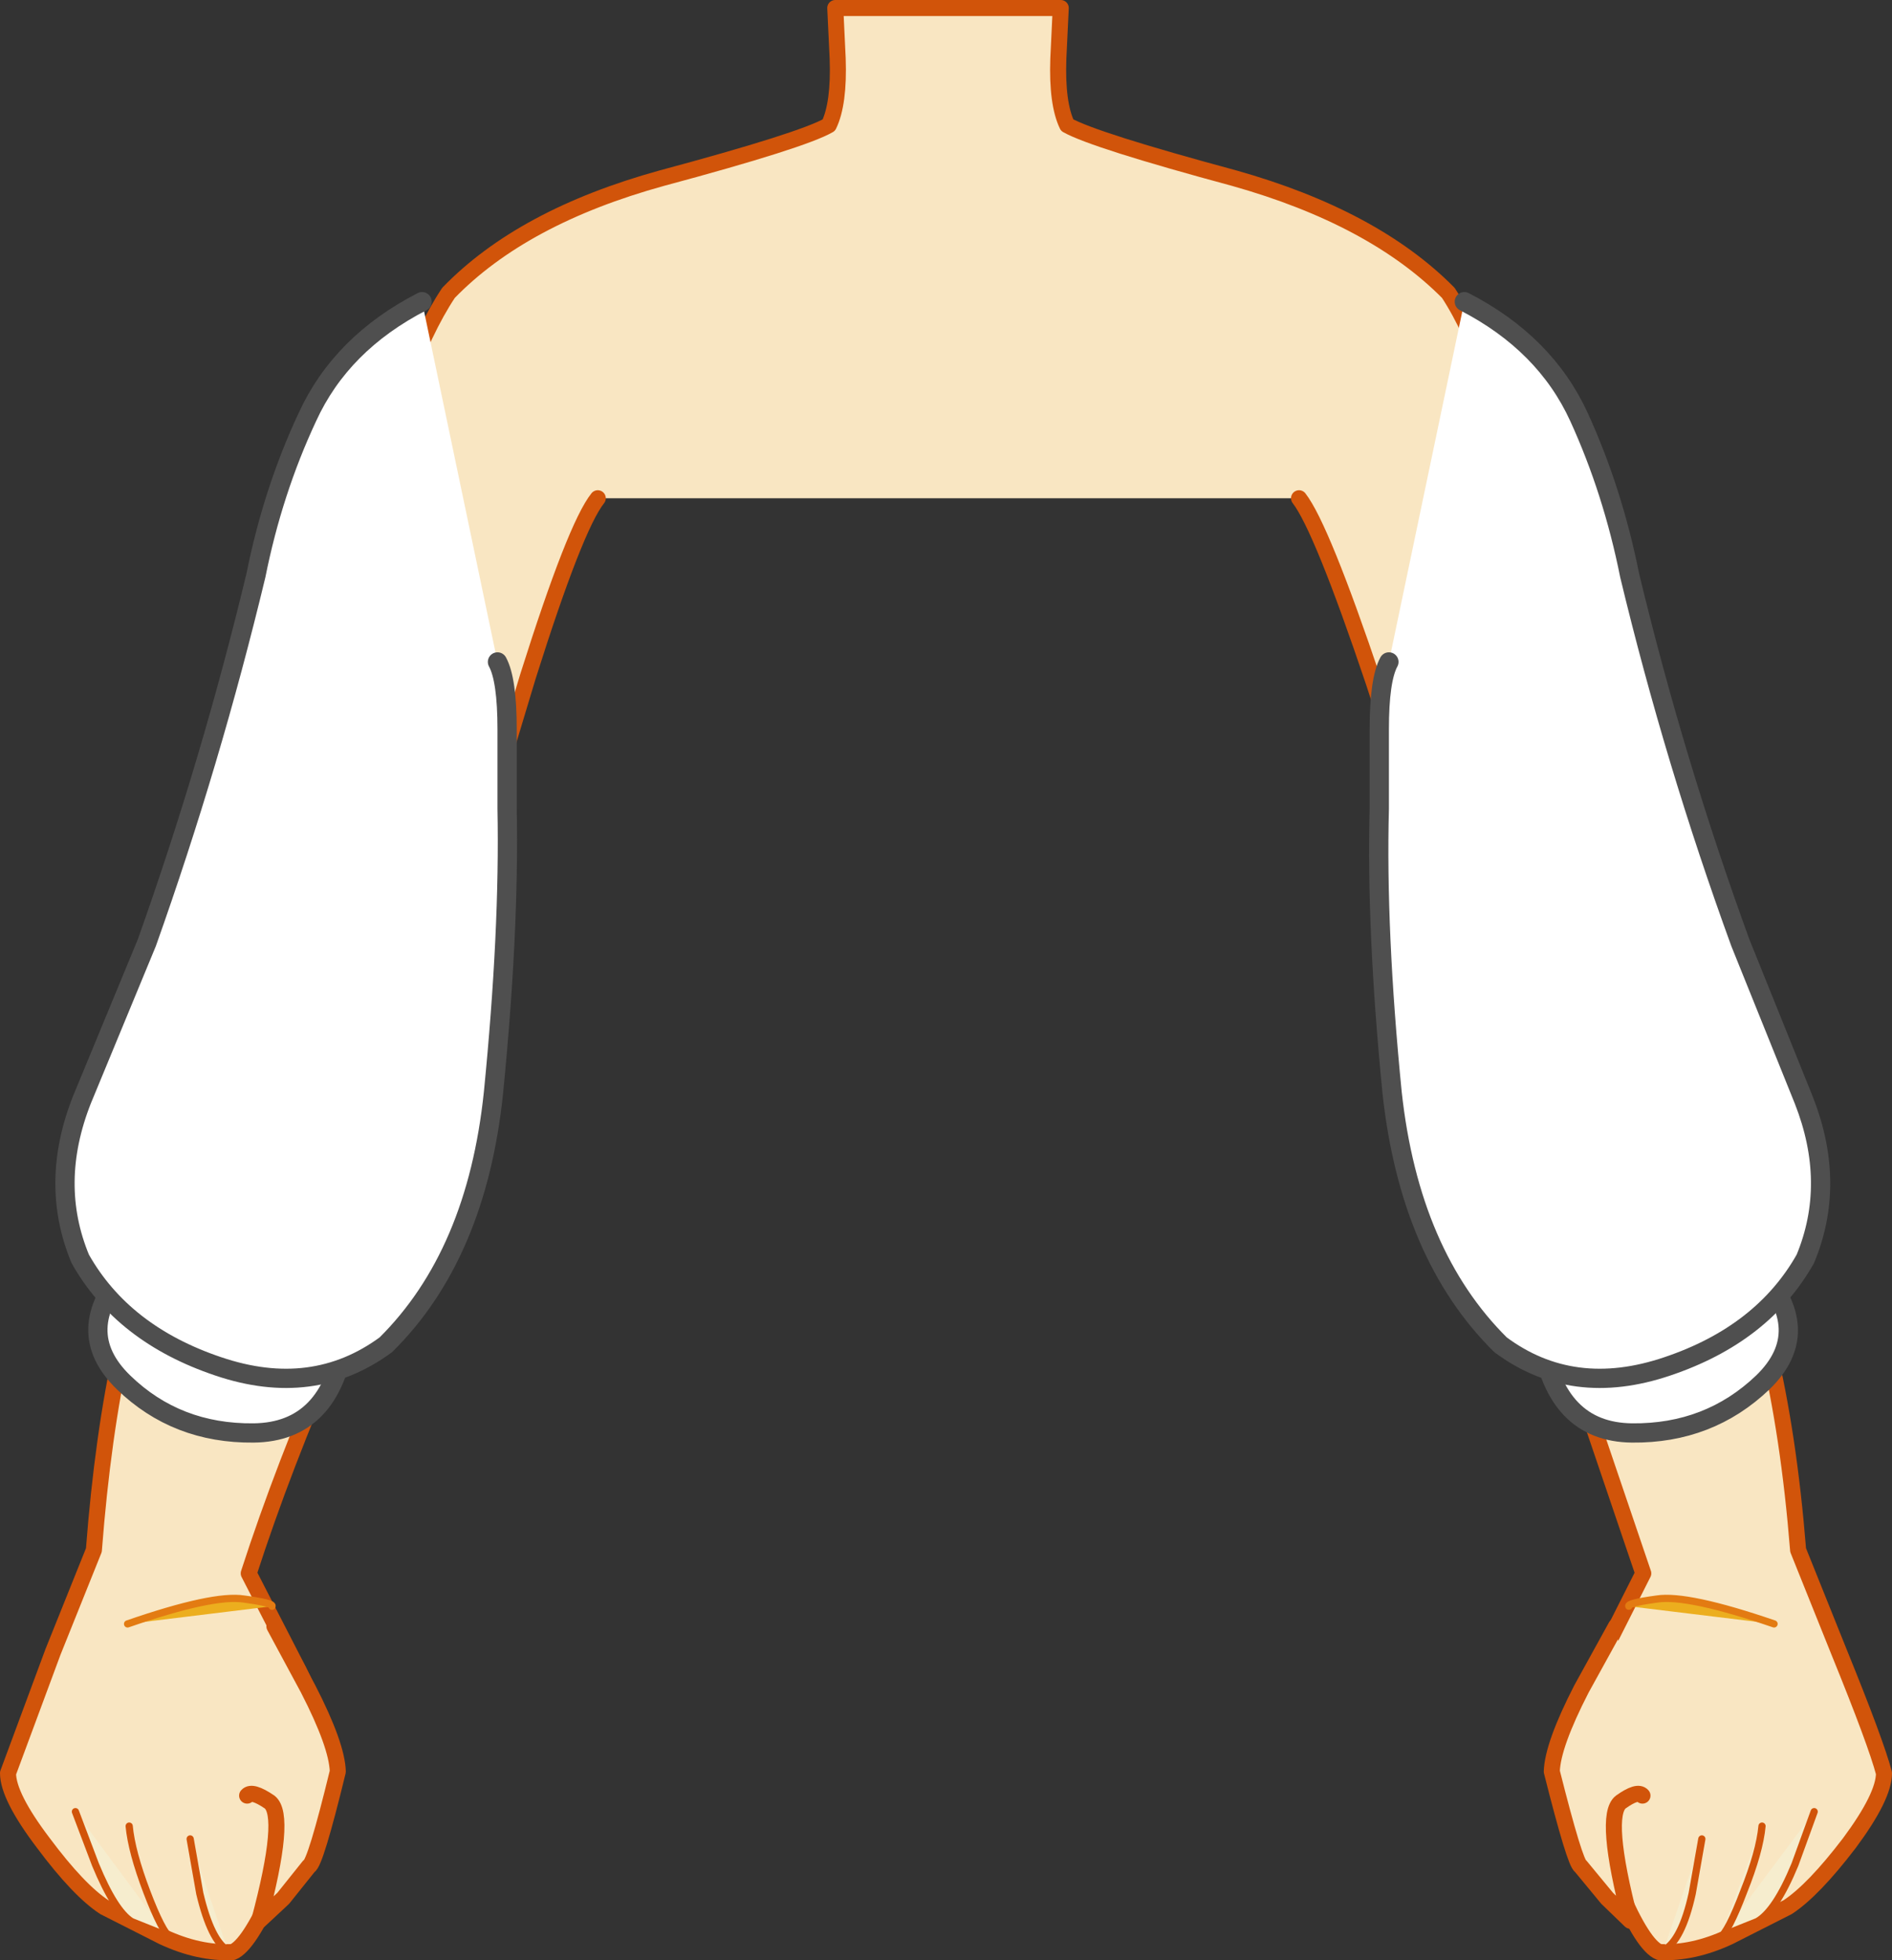
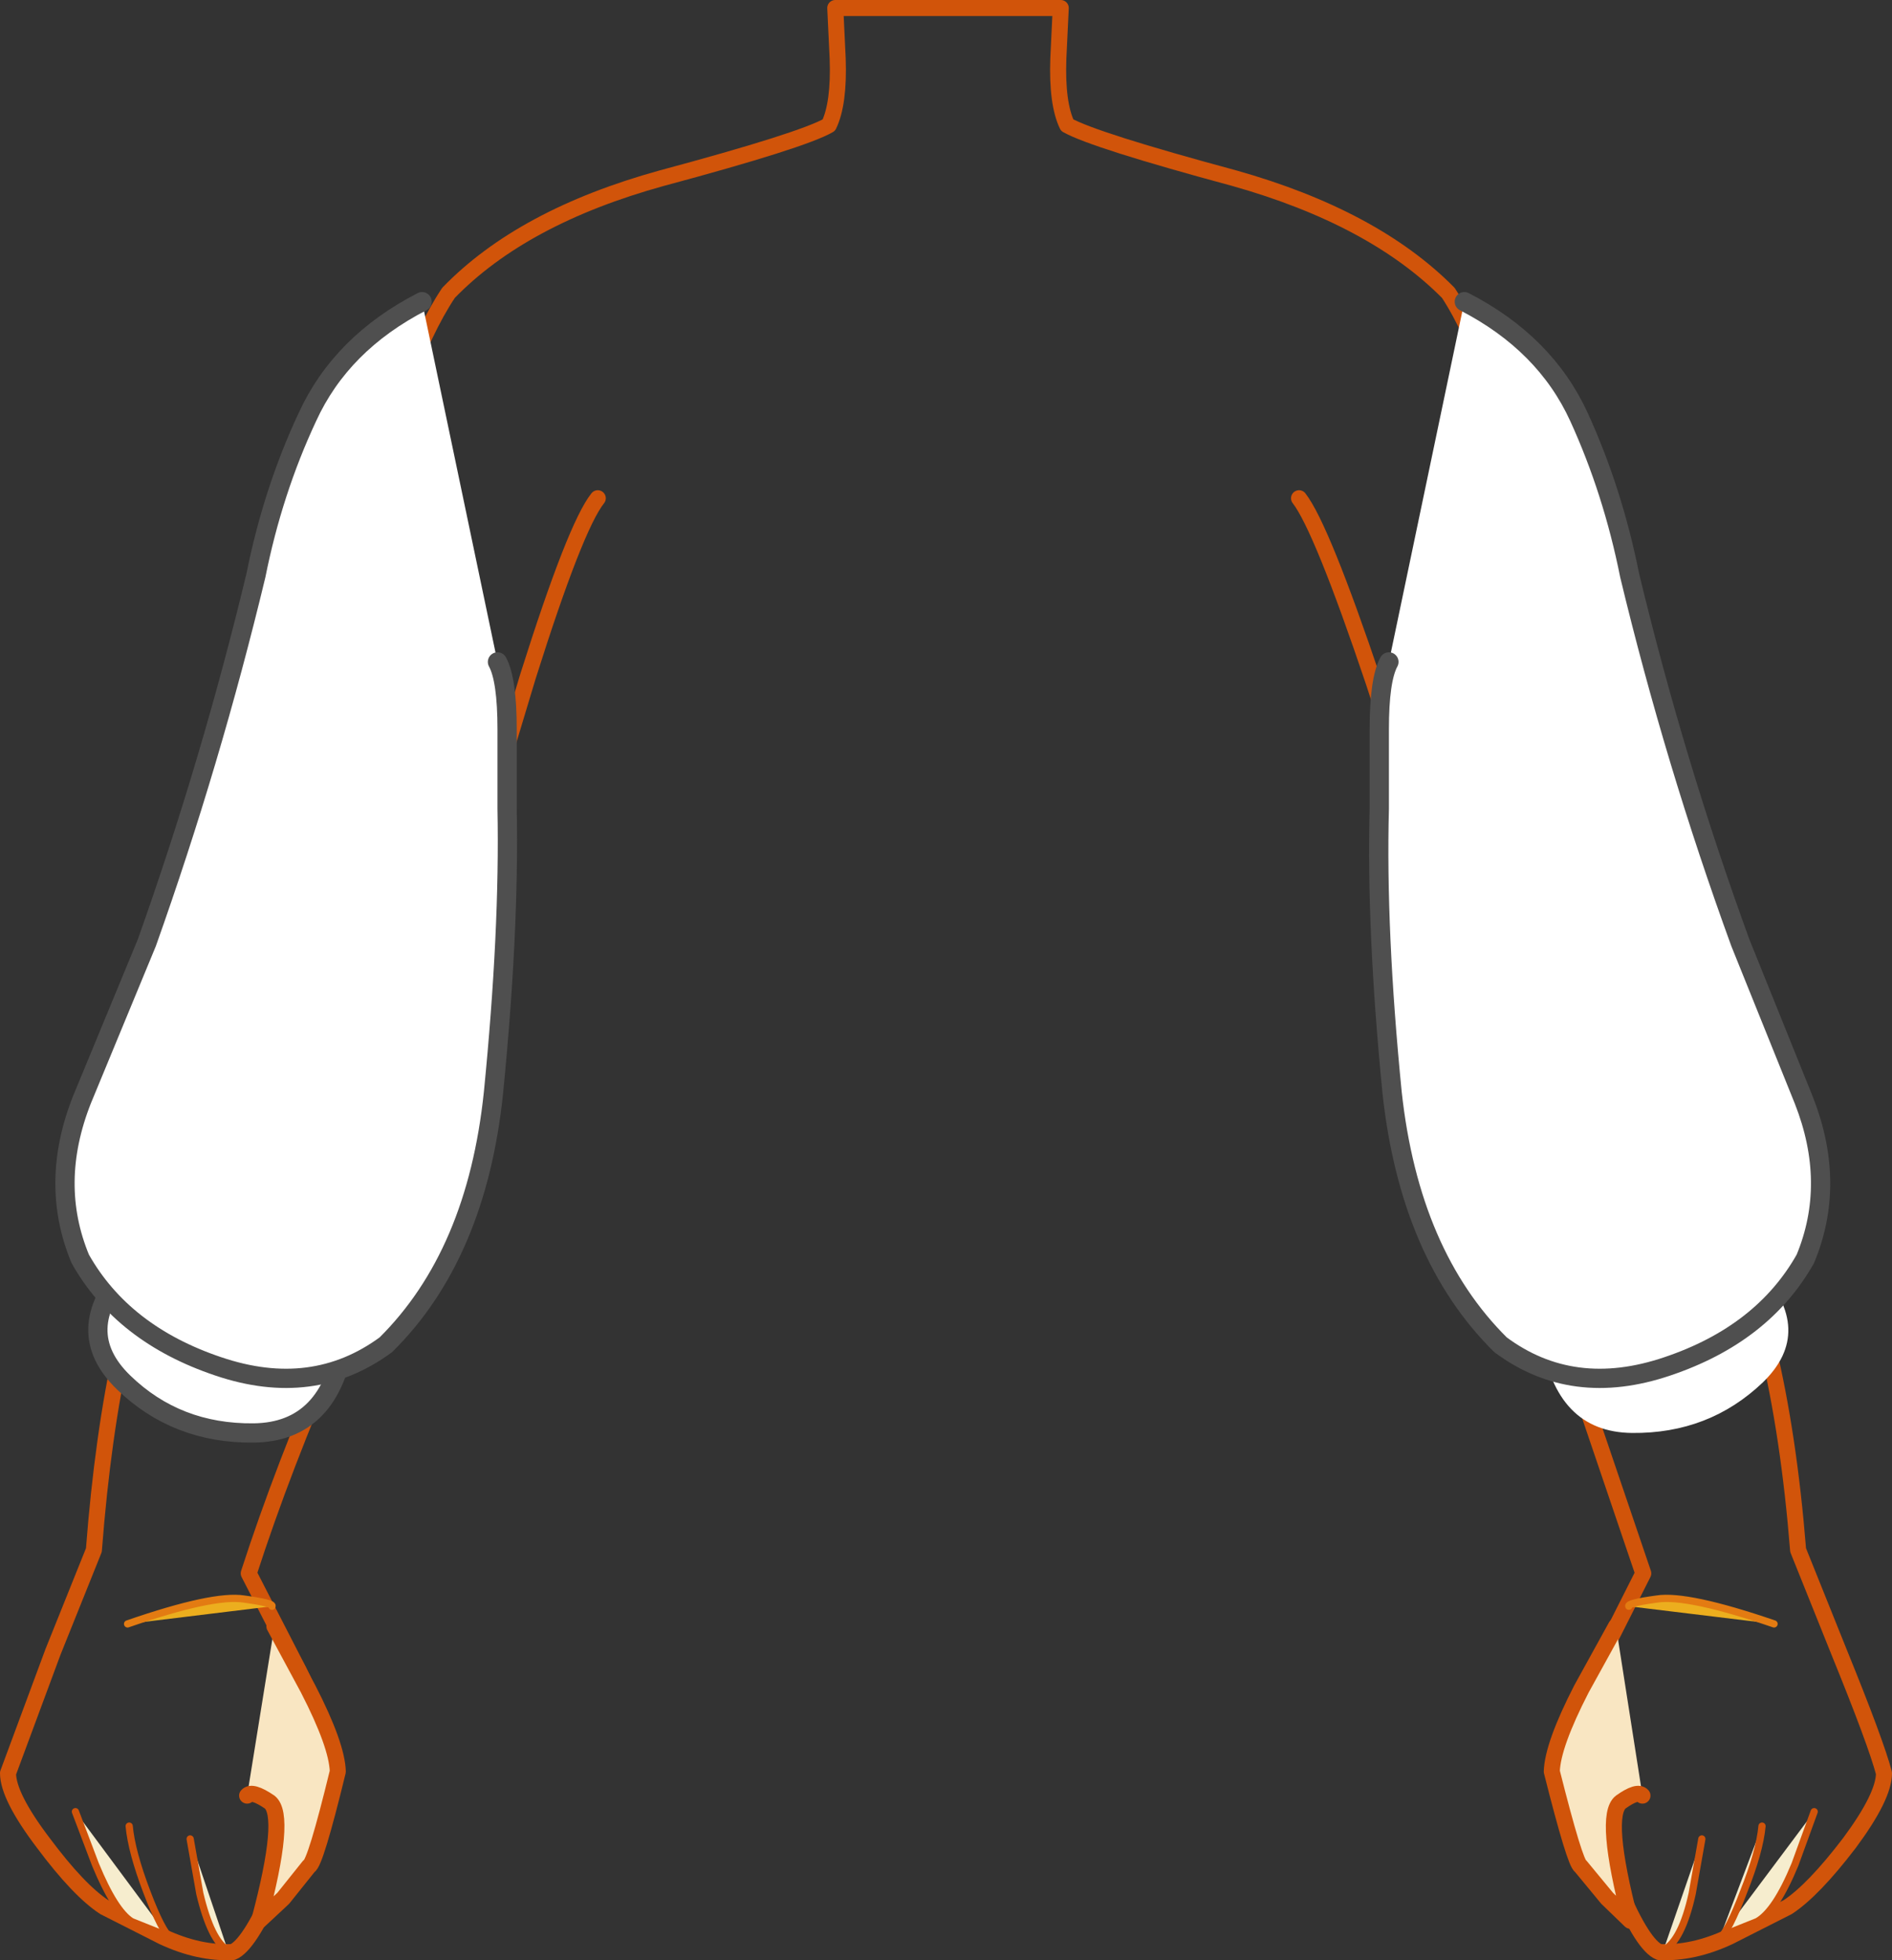
<svg xmlns="http://www.w3.org/2000/svg" height="122.15px" width="117.9px">
  <rect width="100%" height="100%" fill="#333333" stroke="none" />
  <g transform="matrix(1.0, 0.0, 0.0, 1.0, 58.75, 54.05)">
-     <path d="M-21.5 -23.0 Q-22.9 -21.25 -25.85 -11.9 L-31.3 6.2 -33.95 15.75 Q-34.5 22.2 -37.8 29.8 -41.1 37.35 -43.25 44.0 L-40.45 49.45 Q-37.95 54.1 -38.75 57.05 L-41.7 63.7 Q-43.25 67.2 -44.25 67.6 -46.35 67.7 -48.6 66.65 L-52.25 64.8 Q-53.85 63.75 -56.05 60.8 -58.25 57.9 -58.25 56.45 L-55.45 48.9 -52.9 42.55 Q-51.8 28.2 -48.0 20.45 -44.2 12.6 -43.7 12.5 -42.8 10.7 -40.95 0.65 -39.05 -9.4 -36.4 -20.35 -33.8 -31.3 -30.8 -35.8 -26.2 -40.55 -17.5 -42.95 -8.75 -45.3 -7.1 -46.25 -6.45 -47.6 -6.55 -50.4 L-6.7 -53.55 7.35 -53.55 7.2 -50.4 Q7.1 -47.6 7.75 -46.25 9.45 -45.3 18.15 -42.95 26.85 -40.5 31.5 -35.8 34.45 -31.3 36.85 -20.35 L40.8 0.65 Q42.45 10.7 43.25 12.5 43.85 12.6 48.0 20.45 52.15 28.2 53.3 42.55 L55.85 48.9 Q58.15 54.55 58.65 56.45 58.65 57.9 56.5 60.8 54.25 63.75 52.65 64.8 L49.0 66.65 Q46.75 67.7 44.65 67.6 43.65 67.2 42.15 63.7 L39.2 57.05 Q38.45 54.1 40.9 49.45 L43.65 44.0 39.05 30.45 Q36.45 23.45 36.0 17.1 L32.95 7.2 26.85 -11.55 Q23.6 -21.2 22.2 -23.0 L-21.5 -23.0" fill="#f9e6c2" fill-rule="evenodd" stroke="none" />
    <path d="M-21.5 -23.0 Q-22.9 -21.25 -25.85 -11.9 L-31.3 6.2 -33.95 15.75 Q-34.5 22.2 -37.8 29.8 -41.1 37.35 -43.25 44.0 L-40.45 49.45 Q-37.95 54.1 -38.75 57.05 L-41.7 63.7 Q-43.25 67.2 -44.25 67.6 -46.35 67.7 -48.6 66.65 L-52.25 64.8 Q-53.85 63.75 -56.05 60.8 -58.25 57.9 -58.25 56.45 L-55.45 48.9 -52.9 42.55 Q-51.8 28.2 -48.0 20.45 -44.2 12.6 -43.7 12.5 -42.8 10.7 -40.95 0.65 -39.05 -9.4 -36.4 -20.35 -33.8 -31.3 -30.8 -35.8 -26.2 -40.55 -17.5 -42.95 -8.75 -45.3 -7.1 -46.25 -6.45 -47.6 -6.55 -50.4 L-6.7 -53.55 7.35 -53.55 7.2 -50.4 Q7.1 -47.6 7.75 -46.25 9.45 -45.3 18.15 -42.95 26.85 -40.5 31.5 -35.8 34.45 -31.3 36.85 -20.35 L40.8 0.65 Q42.45 10.7 43.25 12.5 43.85 12.6 48.0 20.45 52.15 28.2 53.3 42.55 L55.85 48.9 Q58.15 54.55 58.65 56.45 58.65 57.9 56.5 60.8 54.25 63.75 52.65 64.8 L49.0 66.65 Q46.75 67.7 44.65 67.6 43.65 67.2 42.15 63.7 L39.2 57.05 Q38.45 54.1 40.9 49.45 L43.65 44.0 39.05 30.45 Q36.45 23.45 36.0 17.1 L32.95 7.2 26.85 -11.55 Q23.6 -21.2 22.2 -23.0" fill="none" stroke="#d1540a" stroke-linecap="round" stroke-linejoin="round" stroke-width="1.0" />
    <path d="M-43.35 57.85 L-41.65 47.3 -39.55 51.2 Q-37.75 54.7 -37.7 56.35 -39.1 62.1 -39.5 62.25 L-41.1 64.25 -42.6 65.65 Q-40.85 59.1 -41.95 58.25 -43.05 57.5 -43.35 57.85" fill="#f9e6c2" fill-rule="evenodd" stroke="none" />
    <path d="M-43.35 57.85 Q-43.05 57.5 -41.95 58.25 -40.85 59.1 -42.6 65.65 L-41.1 64.25 -39.5 62.25 Q-39.1 62.1 -37.7 56.35 -37.75 54.7 -39.55 51.2 L-41.65 47.3" fill="none" stroke="#d1540a" stroke-linecap="round" stroke-linejoin="round" stroke-width="1.0" />
    <path d="M-54.05 58.85 L-48.3 66.6 -50.55 65.7 Q-51.6 65.05 -52.8 62.15 L-54.05 58.85" fill="#f6edce" fill-rule="evenodd" stroke="none" />
    <path d="M-54.05 58.85 L-52.8 62.15 Q-51.6 65.05 -50.55 65.7 L-48.3 66.6" fill="none" stroke="#d1540a" stroke-linecap="round" stroke-linejoin="round" stroke-width="0.45" />
    <path d="M-46.9 60.55 L-44.55 67.5 Q-45.6 66.9 -46.3 63.95 L-46.9 60.55" fill="#f6edce" fill-rule="evenodd" stroke="none" />
    <path d="M-46.9 60.55 L-46.3 63.95 Q-45.6 66.9 -44.55 67.5" fill="none" stroke="#d1540a" stroke-linecap="round" stroke-linejoin="round" stroke-width="0.45" />
    <path d="M-50.7 59.75 Q-50.55 61.35 -49.6 63.85 -48.65 66.35 -48.1 66.75" fill="none" stroke="#d1540a" stroke-linecap="round" stroke-linejoin="round" stroke-width="0.45" />
    <path d="M41.95 47.3 L43.6 57.85 Q43.3 57.5 42.25 58.25 41.15 59.1 42.85 65.65 L41.4 64.25 39.75 62.25 Q39.4 62.1 37.95 56.35 38.0 54.7 39.8 51.2 L41.95 47.3" fill="#f9e6c2" fill-rule="evenodd" stroke="none" />
    <path d="M43.6 57.85 Q43.3 57.5 42.25 58.25 41.15 59.1 42.85 65.65 L41.4 64.25 39.75 62.25 Q39.4 62.1 37.95 56.35 38.0 54.7 39.8 51.2 L41.95 47.3" fill="none" stroke="#d1540a" stroke-linecap="round" stroke-linejoin="round" stroke-width="1.0" />
    <path d="M48.5 66.6 L54.3 58.85 53.1 62.15 Q51.9 65.05 50.75 65.7 L48.5 66.6" fill="#f6edce" fill-rule="evenodd" stroke="none" />
    <path d="M54.3 58.85 L53.1 62.15 Q51.9 65.05 50.75 65.7 L48.5 66.6" fill="none" stroke="#d1540a" stroke-linecap="round" stroke-linejoin="round" stroke-width="0.45" />
    <path d="M44.9 67.5 L47.3 60.55 46.7 63.95 Q46.05 66.9 44.9 67.5" fill="#f6edce" fill-rule="evenodd" stroke="none" />
    <path d="M47.3 60.55 L46.7 63.95 Q46.05 66.9 44.9 67.5" fill="none" stroke="#d1540a" stroke-linecap="round" stroke-linejoin="round" stroke-width="0.45" />
    <path d="M48.4 66.75 L51.05 59.75 Q50.9 61.35 49.9 63.85 48.95 66.35 48.4 66.75" fill="#f6edce" fill-rule="evenodd" stroke="none" />
    <path d="M51.05 59.75 Q50.9 61.35 49.9 63.85 48.95 66.35 48.4 66.75" fill="none" stroke="#d1540a" stroke-linecap="round" stroke-linejoin="round" stroke-width="0.45" />
    <path d="M-41.8 46.05 L-50.8 47.15 Q-45.45 45.3 -43.55 45.6 -41.7 45.85 -41.8 46.05" fill="#ecae1e" fill-rule="evenodd" stroke="none" />
    <path d="M-41.8 46.05 Q-41.7 45.85 -43.55 45.6 -45.45 45.3 -50.8 47.15" fill="none" stroke="#e37b12" stroke-linecap="round" stroke-linejoin="round" stroke-width="0.45" />
    <path d="M51.8 47.15 L42.75 46.05 Q42.65 45.85 44.5 45.6 46.4 45.3 51.8 47.15" fill="#ecae1e" fill-rule="evenodd" stroke="none" />
    <path d="M42.75 46.05 Q42.65 45.85 44.5 45.6 46.4 45.3 51.8 47.15" fill="none" stroke="#e37b12" stroke-linecap="round" stroke-linejoin="round" stroke-width="0.45" />
    <path d="M-50.85 25.0 L-37.25 29.4 Q-38.15 35.2 -42.95 35.25 -47.75 35.3 -51.05 32.1 -54.35 28.9 -50.85 25.0" fill="#ffffff" fill-rule="evenodd" stroke="none" />
    <path d="M-50.85 25.0 Q-54.35 28.9 -51.05 32.1 -47.75 35.3 -42.95 35.25 -38.15 35.2 -37.25 29.4" fill="none" stroke="#4f4f4f" stroke-linecap="round" stroke-linejoin="round" stroke-width="1.2" />
    <path d="M-32.45 -35.25 L-27.75 -12.8 Q-27.15 -11.7 -27.15 -8.6 L-27.15 -3.65 Q-27.0 3.95 -28.0 14.05 -29.05 24.15 -34.7 29.75 -39.25 33.1 -45.15 31.1 -51.1 29.1 -53.75 24.4 -55.7 19.7 -53.65 14.5 L-49.6 4.7 Q-45.6 -6.55 -42.8 -18.2 -41.75 -23.45 -39.6 -28.05 -37.5 -32.65 -32.45 -35.25" fill="#ffffff" fill-rule="evenodd" stroke="none" />
    <path d="M-32.45 -35.25 Q-37.5 -32.65 -39.6 -28.05 -41.75 -23.45 -42.8 -18.2 -45.6 -6.55 -49.6 4.7 L-53.65 14.5 Q-55.7 19.7 -53.75 24.4 -51.1 29.1 -45.15 31.1 -39.25 33.1 -34.7 29.75 -29.05 24.15 -28.0 14.05 -27.0 3.95 -27.15 -3.65 L-27.15 -8.6 Q-27.15 -11.7 -27.75 -12.8" fill="none" stroke="#4f4f4f" stroke-linecap="round" stroke-linejoin="round" stroke-width="1.2" />
    <path d="M37.3 29.4 L50.85 25.0 Q54.4 28.9 51.1 32.1 47.75 35.3 42.95 35.25 38.2 35.2 37.3 29.4" fill="#ffffff" fill-rule="evenodd" stroke="none" />
-     <path d="M50.85 25.0 Q54.4 28.9 51.1 32.1 47.75 35.3 42.95 35.25 38.2 35.2 37.3 29.4" fill="none" stroke="#4f4f4f" stroke-linecap="round" stroke-linejoin="round" stroke-width="1.2" />
    <path d="M27.8 -12.8 L32.5 -35.25 Q37.55 -32.65 39.65 -28.05 41.75 -23.45 42.8 -18.2 45.6 -6.55 49.7 4.7 L53.65 14.5 Q55.7 19.7 53.75 24.4 51.1 29.1 45.15 31.1 39.25 33.1 34.75 29.75 29.1 24.15 28.0 14.05 27.0 3.95 27.2 -3.65 L27.2 -8.6 Q27.2 -11.7 27.8 -12.8" fill="#ffffff" fill-rule="evenodd" stroke="none" />
    <path d="M32.5 -35.25 Q37.55 -32.65 39.65 -28.05 41.75 -23.45 42.8 -18.2 45.6 -6.55 49.7 4.7 L53.65 14.5 Q55.7 19.7 53.75 24.4 51.1 29.1 45.15 31.1 39.25 33.1 34.75 29.75 29.1 24.15 28.0 14.05 27.0 3.95 27.2 -3.65 L27.2 -8.6 Q27.2 -11.7 27.8 -12.8" fill="none" stroke="#4f4f4f" stroke-linecap="round" stroke-linejoin="round" stroke-width="1.2" />
  </g>
</svg>